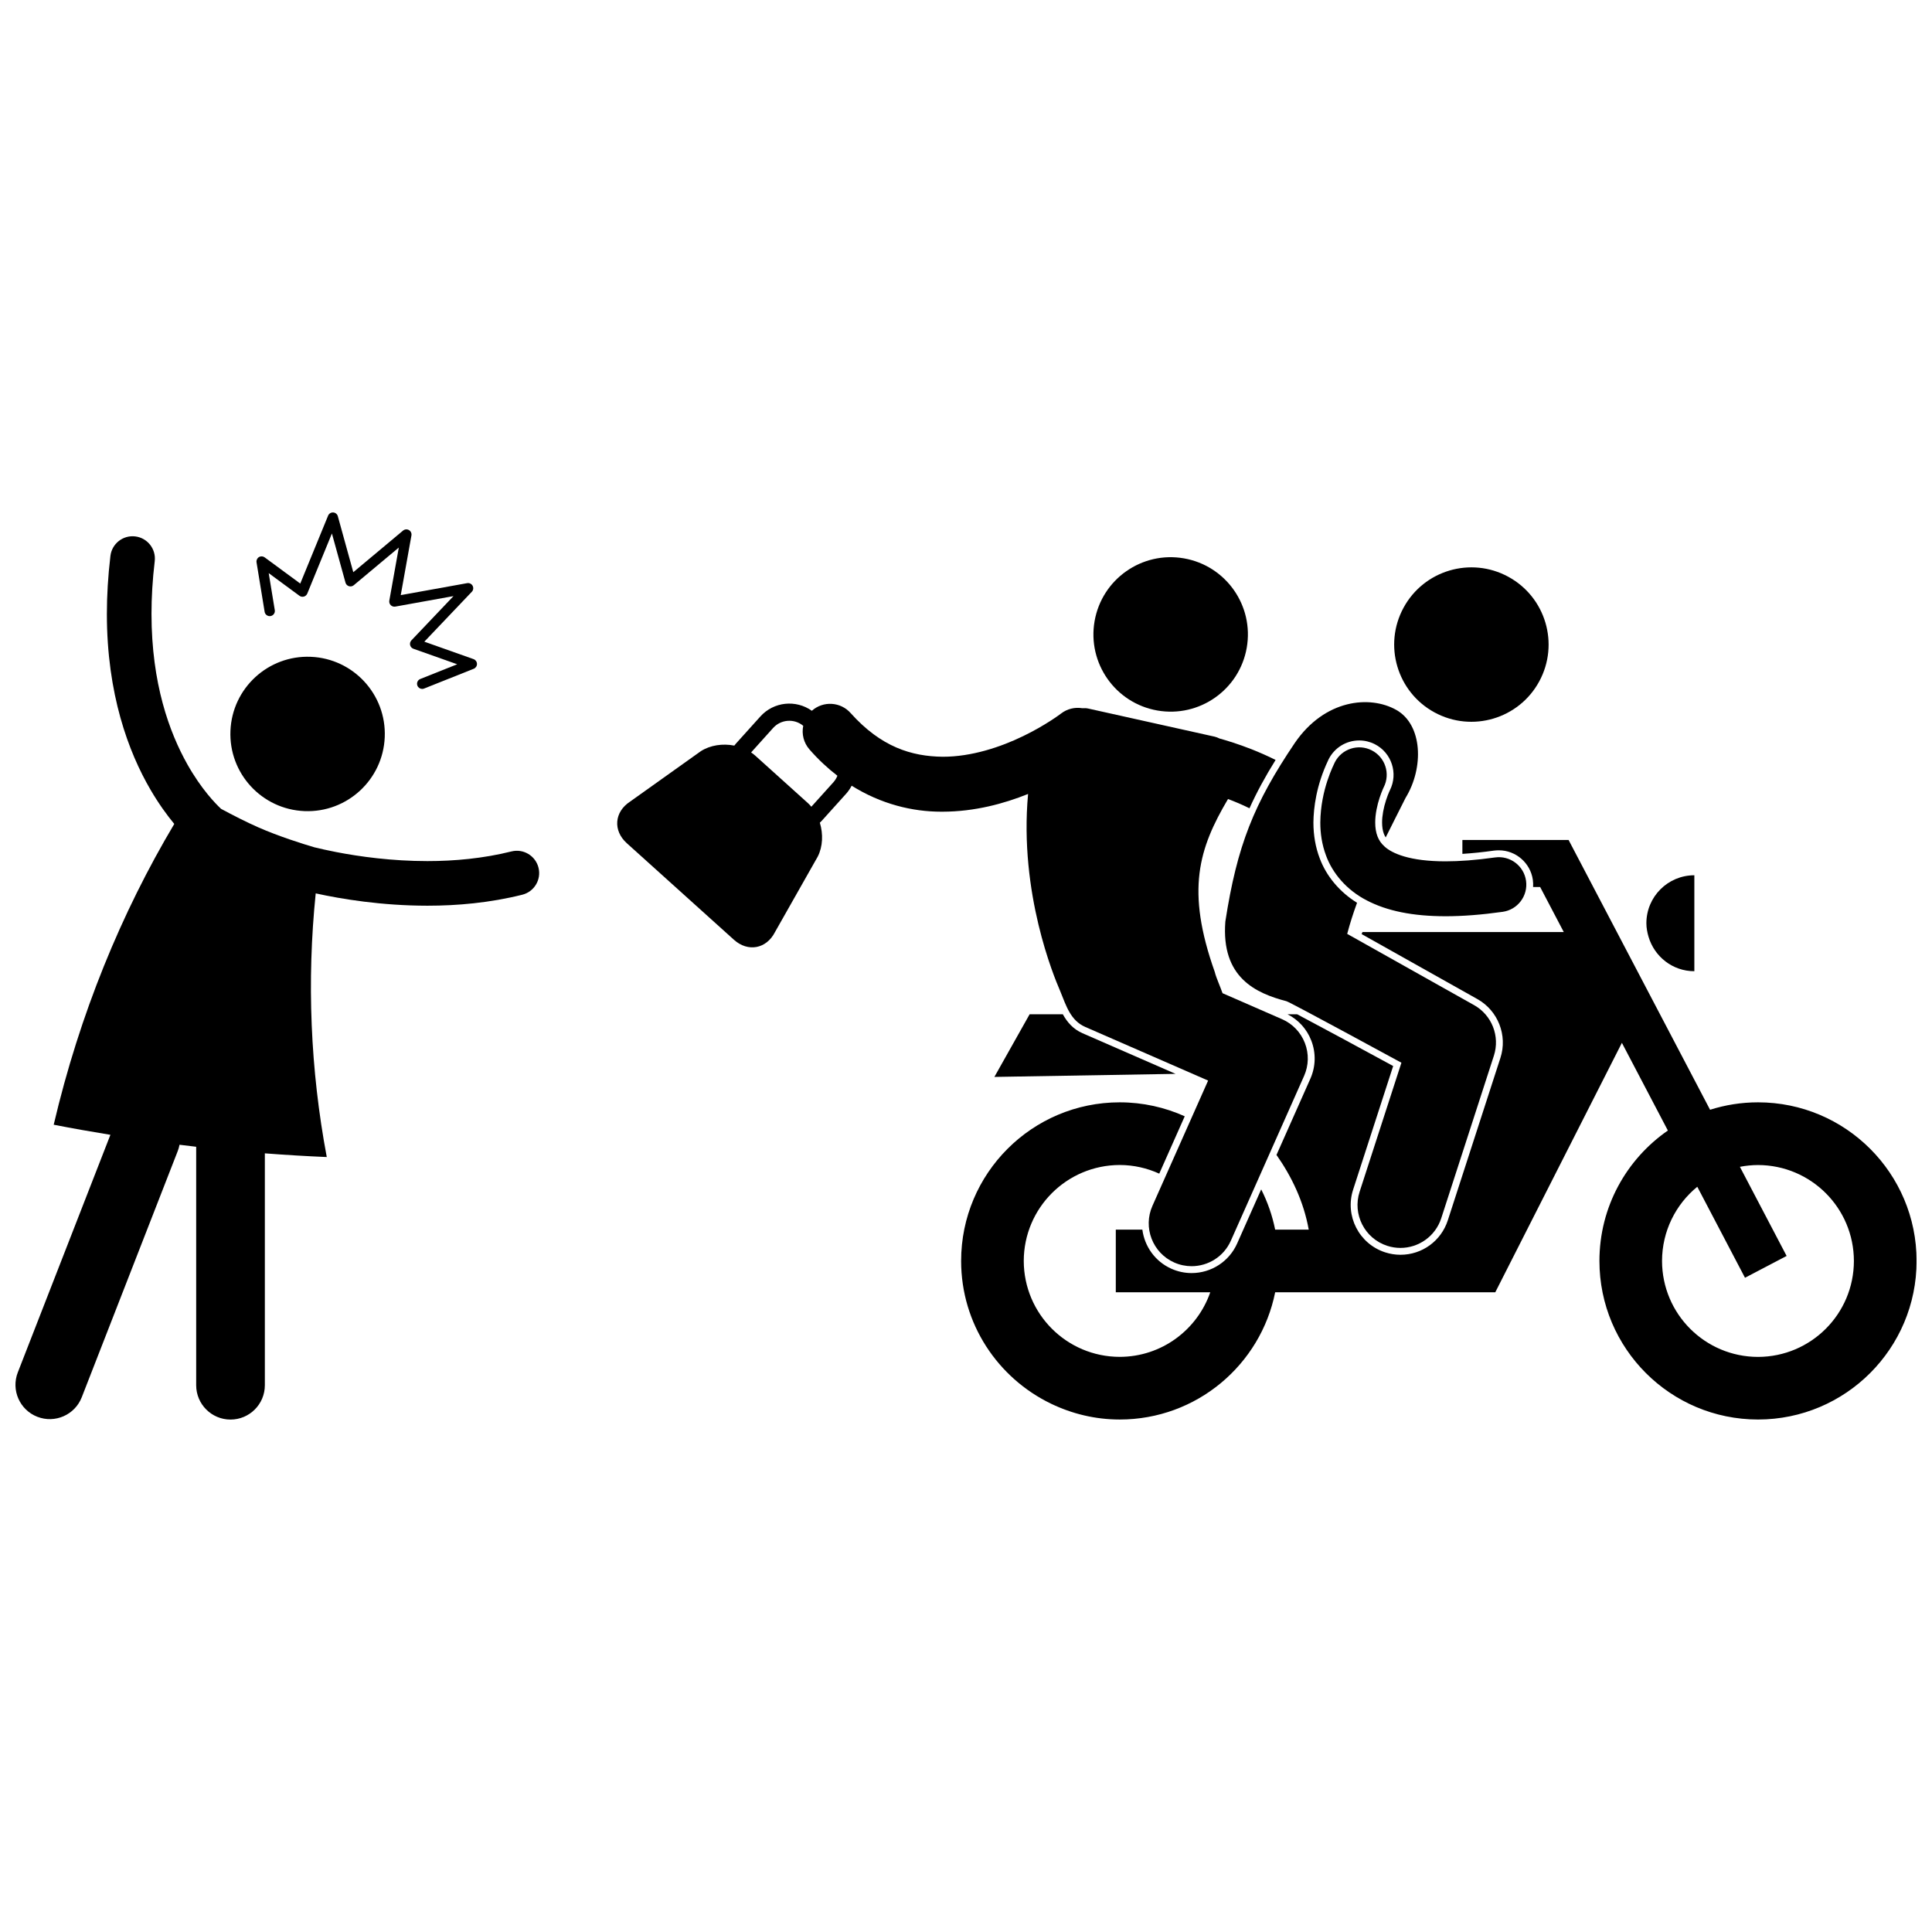
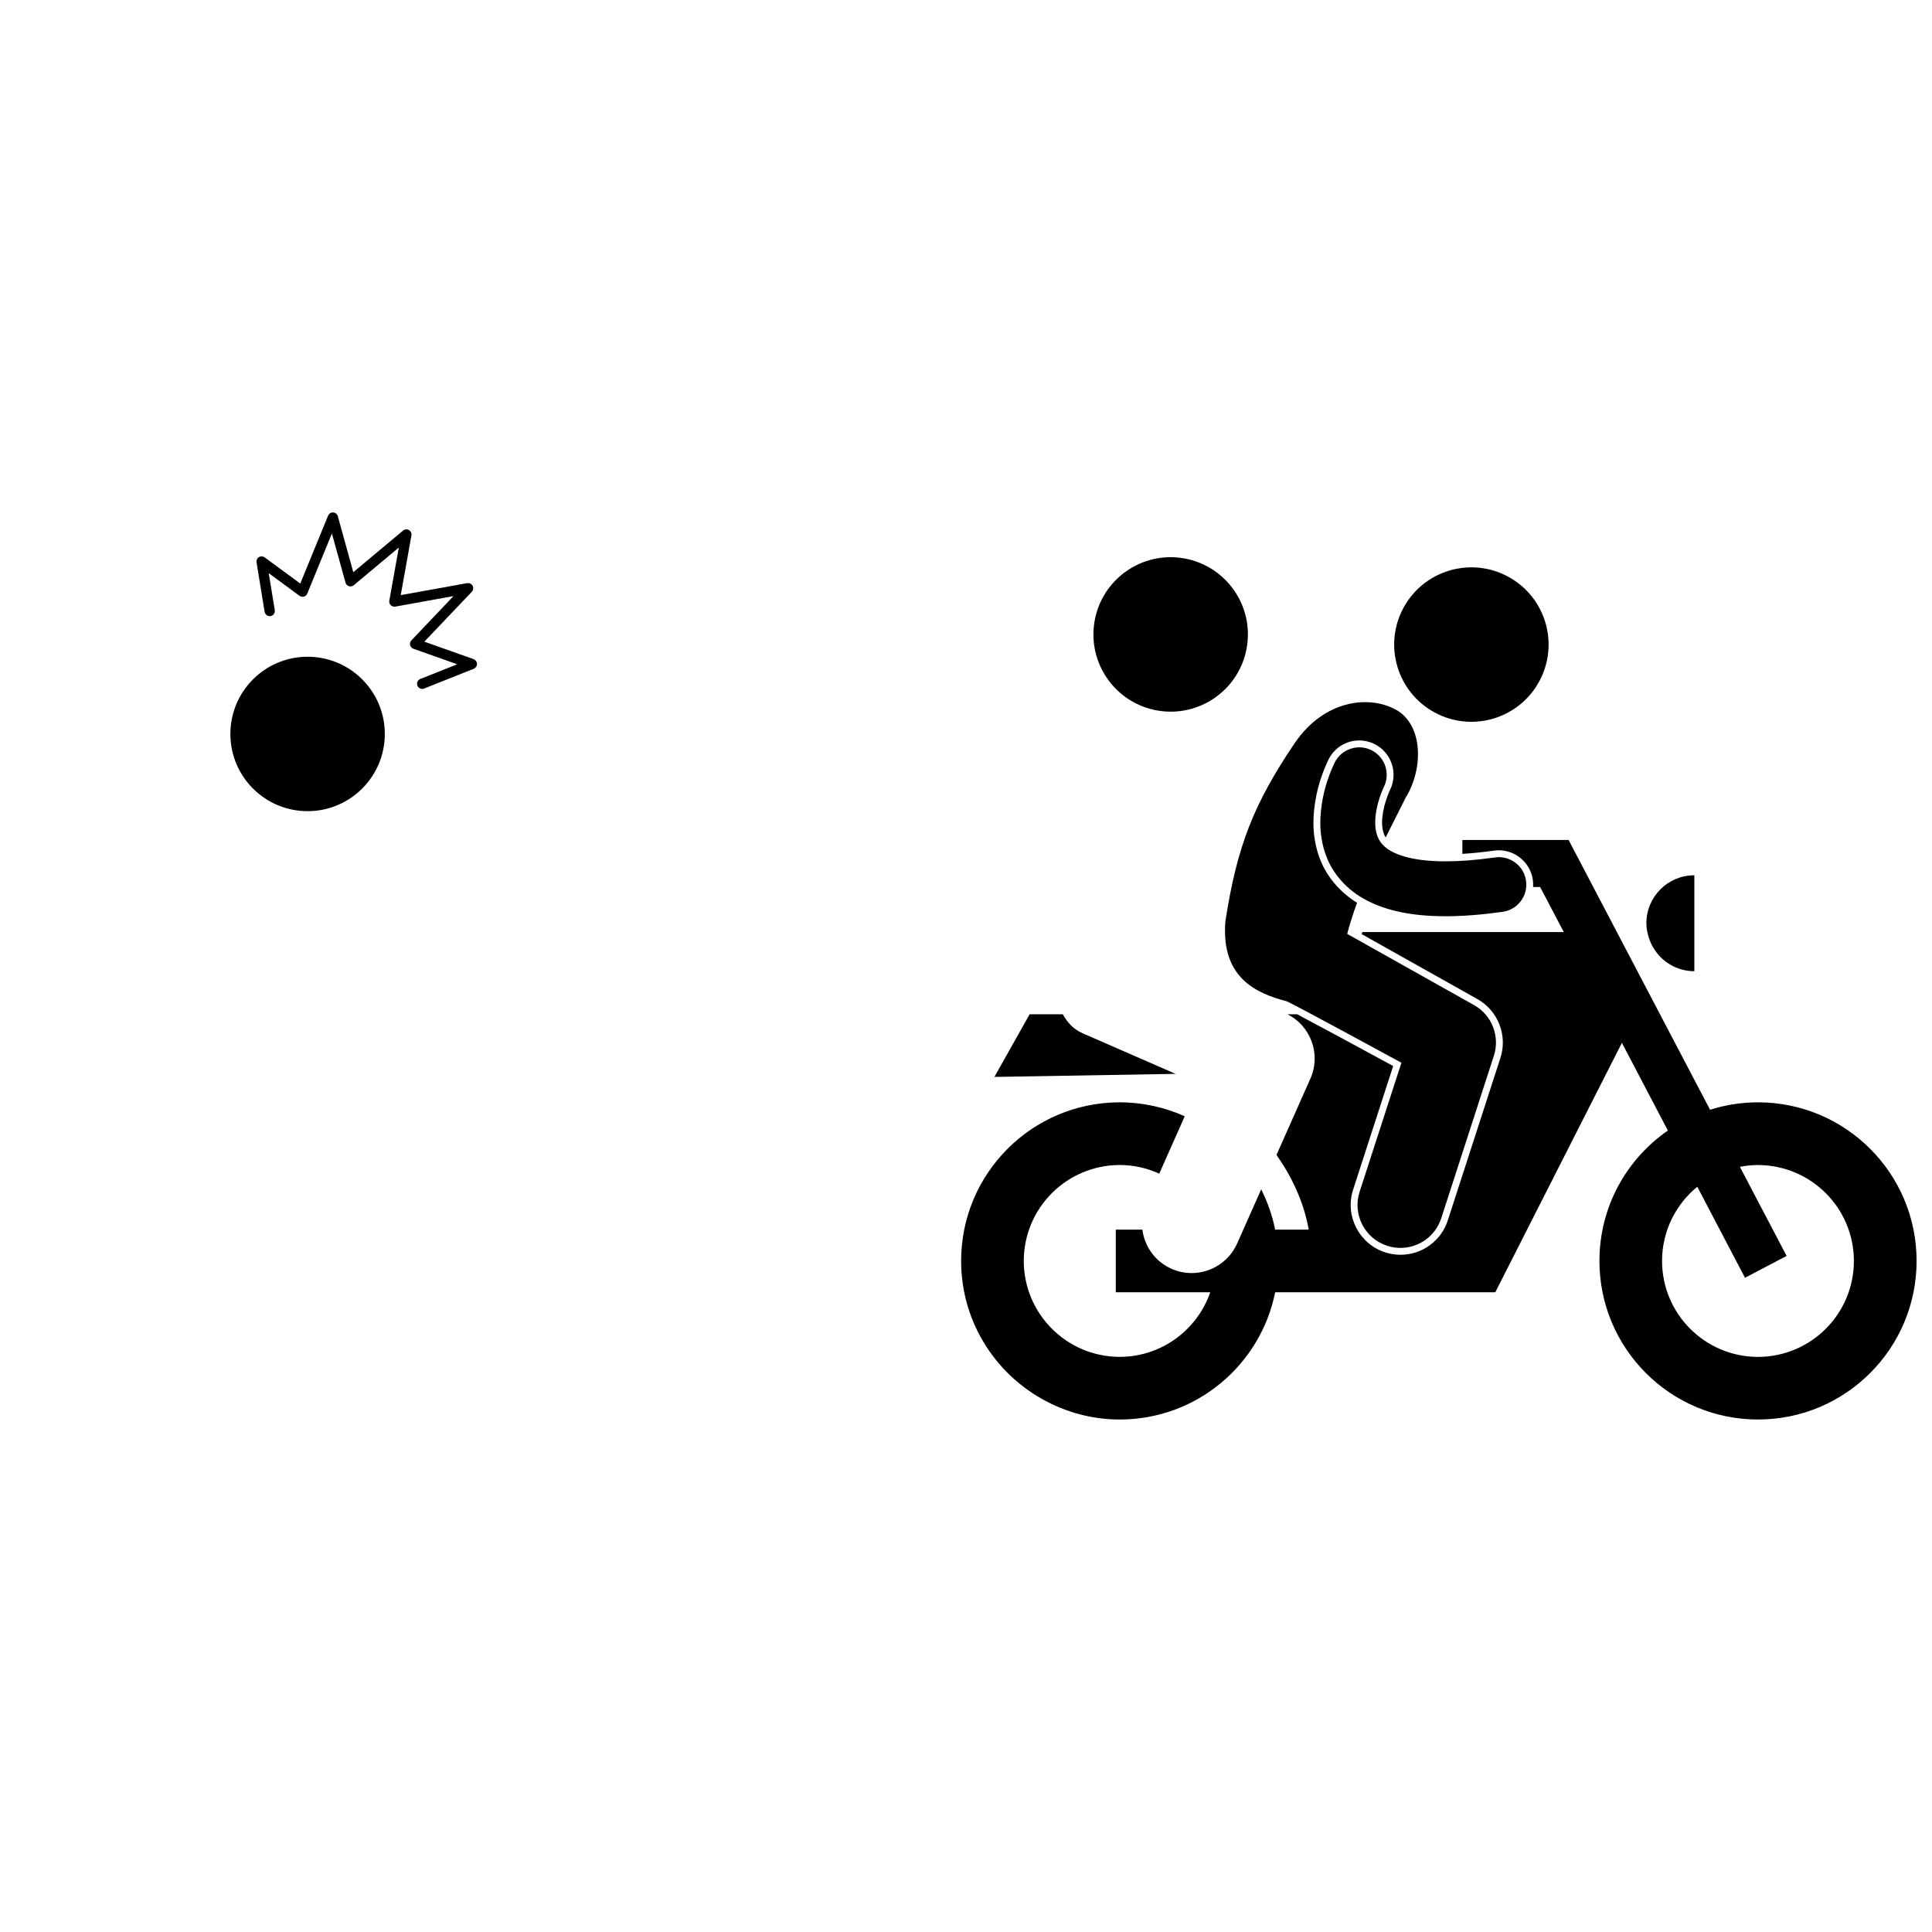
<svg xmlns="http://www.w3.org/2000/svg" width="800px" height="800px" version="1.1" viewBox="144 144 512 512">
  <defs>
    <clipPath id="b">
-       <path d="m148.09 286h138.91v235h-138.91z" />
-     </clipPath>
+       </clipPath>
    <clipPath id="a">
      <path d="m398 366h253.9v155h-253.9z" />
    </clipPath>
  </defs>
  <path d="m226.36 318.06c11.293 0.465 20.07 9.996 19.602 21.289-0.465 11.293-9.996 20.066-21.289 19.602-11.293-0.465-20.07-9.996-19.602-21.289 0.465-11.293 9.996-20.066 21.289-19.602" />
  <g clip-path="url(#b)">
-     <path d="m153.89 519.46c4.68 1.824 9.953-0.492 11.777-5.172l25.441-65.258c0.211-0.547 0.363-1.102 0.469-1.66 1.473 0.184 2.941 0.367 4.414 0.535v63.195c0 5.023 4.074 9.098 9.098 9.098 5.023 0 9.098-4.07 9.098-9.098v-61.453c5.477 0.418 10.949 0.754 16.41 0.98-4.367-23.234-5.297-46.766-2.93-69.871 6.809 1.488 17.441 3.258 29.602 3.266 7.93 0 16.52-0.758 25.137-2.91 3.168-0.793 5.098-4 4.301-7.168-0.793-3.168-4-5.094-7.168-4.305-7.449 1.859-15.098 2.559-22.273 2.559-9.418 0-17.996-1.195-24.172-2.394-2.309-0.449-4.285-0.895-5.84-1.277-3.062-0.906-9.336-2.867-14.812-5.277-3.207-1.41-6.785-3.25-9.852-4.894-1.598-1.492-5.289-5.324-8.949-11.82-4.746-8.449-9.484-21.359-9.492-39.855 0-4.34 0.262-8.988 0.855-13.957 0.387-3.242-1.93-6.184-5.172-6.57-3.242-0.387-6.184 1.93-6.57 5.172-0.645 5.422-0.938 10.539-0.938 15.359-0.008 21.203 5.711 36.586 11.566 46.609 2.184 3.742 4.379 6.742 6.293 9.055-14.02 23.555-25.066 50.355-31.953 79.711 5.008 0.98 10.02 1.859 15.027 2.676l-24.535 62.949c-1.828 4.68 0.488 9.953 5.168 11.777z" />
-   </g>
+     </g>
  <path d="m214.13 306.14c0.121 0.742 0.824 1.246 1.566 1.125 0.742-0.121 1.246-0.824 1.125-1.566l-1.609-9.809 8.145 5.996c0.336 0.25 0.773 0.328 1.18 0.215 0.402-0.113 0.734-0.41 0.895-0.797l6.527-15.926 3.602 13.031c0.125 0.449 0.465 0.801 0.91 0.938 0.445 0.137 0.926 0.043 1.281-0.258l11.938-9.98-2.516 14.059c-0.078 0.441 0.062 0.891 0.379 1.207 0.316 0.316 0.766 0.457 1.207 0.379l15.422-2.781-11.156 11.727c-0.32 0.332-0.445 0.809-0.34 1.258s0.438 0.816 0.871 0.969l11.613 4.113-9.789 3.898c-0.699 0.281-1.043 1.074-0.762 1.773 0.211 0.535 0.723 0.859 1.266 0.859 0.168 0 0.34-0.031 0.504-0.098l13.156-5.242c0.527-0.211 0.871-0.727 0.859-1.293-0.012-0.57-0.375-1.07-0.906-1.262l-13.047-4.625 12.586-13.223c0.406-0.426 0.492-1.066 0.211-1.59-0.281-0.52-0.863-0.801-1.445-0.695l-17.602 3.172 2.832-15.816c0.102-0.562-0.16-1.133-0.656-1.422-0.496-0.289-1.121-0.234-1.562 0.133l-13.191 11.031-4.098-14.836c-0.156-0.566-0.652-0.965-1.234-0.996-0.586-0.035-1.121 0.305-1.344 0.844l-7.379 18-9.434-6.945c-0.449-0.328-1.047-0.355-1.52-0.066-0.473 0.289-0.723 0.836-0.633 1.383z" />
  <g clip-path="url(#a)">
    <path d="m541.22 369.34c4.5 0 8.371 3.363 9 7.828 0.09 0.637 0.105 1.273 0.066 1.898h1.867l6.262 11.934h-53.34l-0.234 0.543 30.699 17.234c5.457 3.066 8.02 9.609 6.09 15.566l-13.945 43.055c-1.77 5.461-6.809 9.129-12.543 9.129h-0.004c-1.383 0-2.75-0.219-4.066-0.648-6.918-2.242-10.727-9.691-8.48-16.613l10.613-32.762c-8.559-4.656-19.836-10.754-25.457-13.719h-2.547c2.887 1.469 5.113 3.906 6.297 6.957 1.281 3.301 1.195 6.898-0.242 10.133l-8.973 20.191c4.008 5.711 7.203 12.324 8.543 19.797h-8.898c-0.754-3.762-2.016-7.34-3.699-10.668l-6.375 14.344c-2.113 4.762-6.848 7.836-12.059 7.836-1.848 0-3.648-0.383-5.352-1.141-4.356-1.938-7.129-5.961-7.707-10.371h-7.039v16.602h25.035c-3.453 9.949-12.875 17.098-23.996 17.117-14.043-0.02-25.398-11.383-25.43-25.418 0.027-14.047 11.387-25.398 25.43-25.43 3.742 0.008 7.285 0.84 10.477 2.293l6.754-15.199c-5.258-2.367-11.09-3.695-17.23-3.699-23.215 0.008-42.027 18.816-42.027 42.031 0 16.676 9.734 31.035 23.812 37.828 5.512 2.66 11.684 4.195 18.219 4.199 20.375-0.008 37.344-14.496 41.195-33.727h58.332l33.551-66.098 12.184 23.238c-10.953 7.586-18.137 20.223-18.137 34.559 0 23.211 18.816 42.02 42.031 42.027 23.211-0.008 42.02-18.816 42.02-42.027 0-23.215-18.812-42.023-42.02-42.031-4.434 0-8.703 0.695-12.711 1.969l-22.07-42.09-15.422-29.406h-28.145v3.684c2.609-0.16 5.422-0.449 8.406-0.871 0.41-0.047 0.84-0.074 1.266-0.074zm52.578 89.16 12.645 24.121 11.031-5.781-12.383-23.621c1.555-0.301 3.156-0.469 4.797-0.473 14.035 0.027 25.402 11.383 25.414 25.43-0.016 14.035-11.383 25.395-25.414 25.418-14.043-0.02-25.402-11.383-25.43-25.418 0.012-7.941 3.648-15.016 9.34-19.676z" />
  </g>
  <path d="m425.66 412.79h-8.797l-9.34 16.605 48.016-0.812-24.668-10.77c-2.523-1.105-4.078-2.969-5.211-5.023z" />
  <path d="m593.02 401.38v-25.426c-7.023 0-12.711 5.691-12.711 12.715 0 1.246 0.234 2.43 0.566 3.574 1.555 5.266 6.371 9.137 12.145 9.137z" />
  <path d="m543.7 296.84c9.93 5.394 13.605 17.816 8.211 27.746-5.391 9.93-17.816 13.605-27.746 8.211-9.93-5.391-13.605-17.816-8.211-27.746 5.391-9.93 17.812-13.605 27.746-8.211" />
  <path d="m468.73 388.23c-1.145 14.875 8.133 18.992 16.199 21.102 1.008 0.266 30.461 16.301 30.461 16.301l-11.078 34.199c-1.938 5.973 1.34 12.387 7.312 14.32 1.164 0.379 2.348 0.559 3.508 0.559 4.797 0 9.258-3.059 10.816-7.871l13.945-43.059c1.672-5.16-0.523-10.766-5.25-13.418l-33.621-18.875c0.723-2.762 1.617-5.519 2.609-8.242-4.59-2.836-8.152-7.059-9.906-11.824-1.098-2.891-1.656-6.074-1.656-9.449 0.039-3.832 0.738-9.77 3.863-16.391l0.109-0.234 0.023-0.055 0.043-0.09c1.559-3.07 4.668-4.977 8.113-4.977 1.418 0 2.84 0.34 4.113 0.988 4.453 2.258 6.25 7.731 4.008 12.195-0.074 0.156-0.145 0.316-0.242 0.535-0.188 0.441-0.473 1.152-0.758 2.027-0.684 2.059-1.082 4.293-1.074 5.984 0 1.156 0.16 2.191 0.473 3.008 0.129 0.332 0.281 0.648 0.484 0.961 1.863-3.773 3.688-7.305 5.266-10.477 4.922-8.035 4.504-19.391-2.465-23.316-6.973-3.93-18.945-2.852-26.898 8.773-10.844 16.059-15.301 27.219-18.398 47.324z" />
  <path d="m509.04 365.62c-0.391-1.023-0.598-2.266-0.594-3.648-0.012-2.215 0.555-4.715 1.164-6.555 0.301-0.922 0.605-1.684 0.816-2.18 0.105-0.25 0.191-0.43 0.242-0.539 0.023-0.055 0.039-0.086 0.047-0.098 1.801-3.578 0.371-7.941-3.203-9.758-3.582-1.82-7.965-0.391-9.781 3.191-0.199 0.527-3.75 7.113-3.836 15.941 0 2.754 0.387 5.773 1.543 8.82 1.688 4.582 5.371 9.039 10.746 11.809 5.375 2.809 12.172 4.203 20.898 4.211 4.481 0 9.492-0.379 15.145-1.172 3.981-0.559 6.75-4.242 6.191-8.219-0.559-3.981-4.242-6.754-8.223-6.191-5.098 0.719-9.449 1.031-13.113 1.031-9.609 0.004-14.184-2.148-16.105-3.875-1.004-0.891-1.535-1.738-1.938-2.769z" />
  <path d="m457.76 291.97c11.137 1.945 18.586 12.547 16.641 23.684-1.945 11.133-12.551 18.582-23.684 16.637-11.137-1.945-18.586-12.547-16.641-23.684 1.945-11.133 12.547-18.586 23.684-16.637" />
-   <path d="m310.11 367.46 28.379 25.578c3.715 3.348 8.613 2.441 10.883-2.016l11.336-20.012c1.355-2.66 1.469-6.004 0.559-8.984 0.164-0.16 0.332-0.316 0.492-0.492l6.469-7.18c0.594-0.66 1.074-1.379 1.473-2.133 7.777 4.871 16.078 6.887 23.742 6.887h0.371c8.516-0.02 16.258-2.137 22.637-4.699-2.418 26.363 6.957 48.594 8.348 51.852 0.086 0.199 0.168 0.398 0.246 0.598 1.512 3.691 2.664 7.59 6.551 9.289l32.566 14.215-14.758 33.203c-2.551 5.738 0.035 12.457 5.773 15.008 1.5 0.664 3.07 0.98 4.613 0.98 4.356 0 8.516-2.516 10.398-6.758l19.406-43.664c1.234-2.777 1.309-5.902 0.207-8.734-1.102-2.832-3.266-5.09-6.051-6.305l-15.766-6.883c-0.332-0.953-0.742-1.945-1.113-2.891-0.395-0.996-0.754-1.941-0.945-2.738-7.695-21.672-4.262-32.691 3.508-45.832 1.805 0.68 3.766 1.5 5.691 2.453 1.898-4.211 4.164-8.383 6.918-12.809-2.168-1.09-4.301-2.008-6.277-2.801-3.606-1.418-6.715-2.363-8.602-2.887-0.43-0.215-0.863-0.387-1.281-0.484-11.156-2.481-22.312-4.965-33.469-7.445-0.477-0.109-1.039-0.137-1.648-0.098-1.918-0.305-3.949 0.148-5.606 1.434-0.223 0.176-4.168 3.144-10.039 5.977-5.871 2.852-13.629 5.477-21.309 5.457-8.246-0.098-16.312-2.566-24.375-11.562-2.66-3.012-7.258-3.301-10.273-0.641-0.008 0.004-0.012 0.012-0.02 0.02-4.215-2.996-10.094-2.426-13.641 1.508l-6.469 7.18c-0.156 0.172-0.293 0.359-0.438 0.539-3.055-0.598-6.371-0.133-8.879 1.488l-18.73 13.348c-4.199 2.723-4.594 7.688-0.879 11.035zm38.777-30.543c2.086-2.309 5.602-2.539 7.977-0.574-0.441 2.16 0.094 4.492 1.664 6.277 2.348 2.695 4.832 4.992 7.394 6.965-0.246 0.617-0.598 1.203-1.066 1.727l-5.84 6.481c-0.293-0.344-0.598-0.68-0.93-0.98l-13.965-12.586c-0.332-0.301-0.695-0.57-1.07-0.824z" />
</svg>